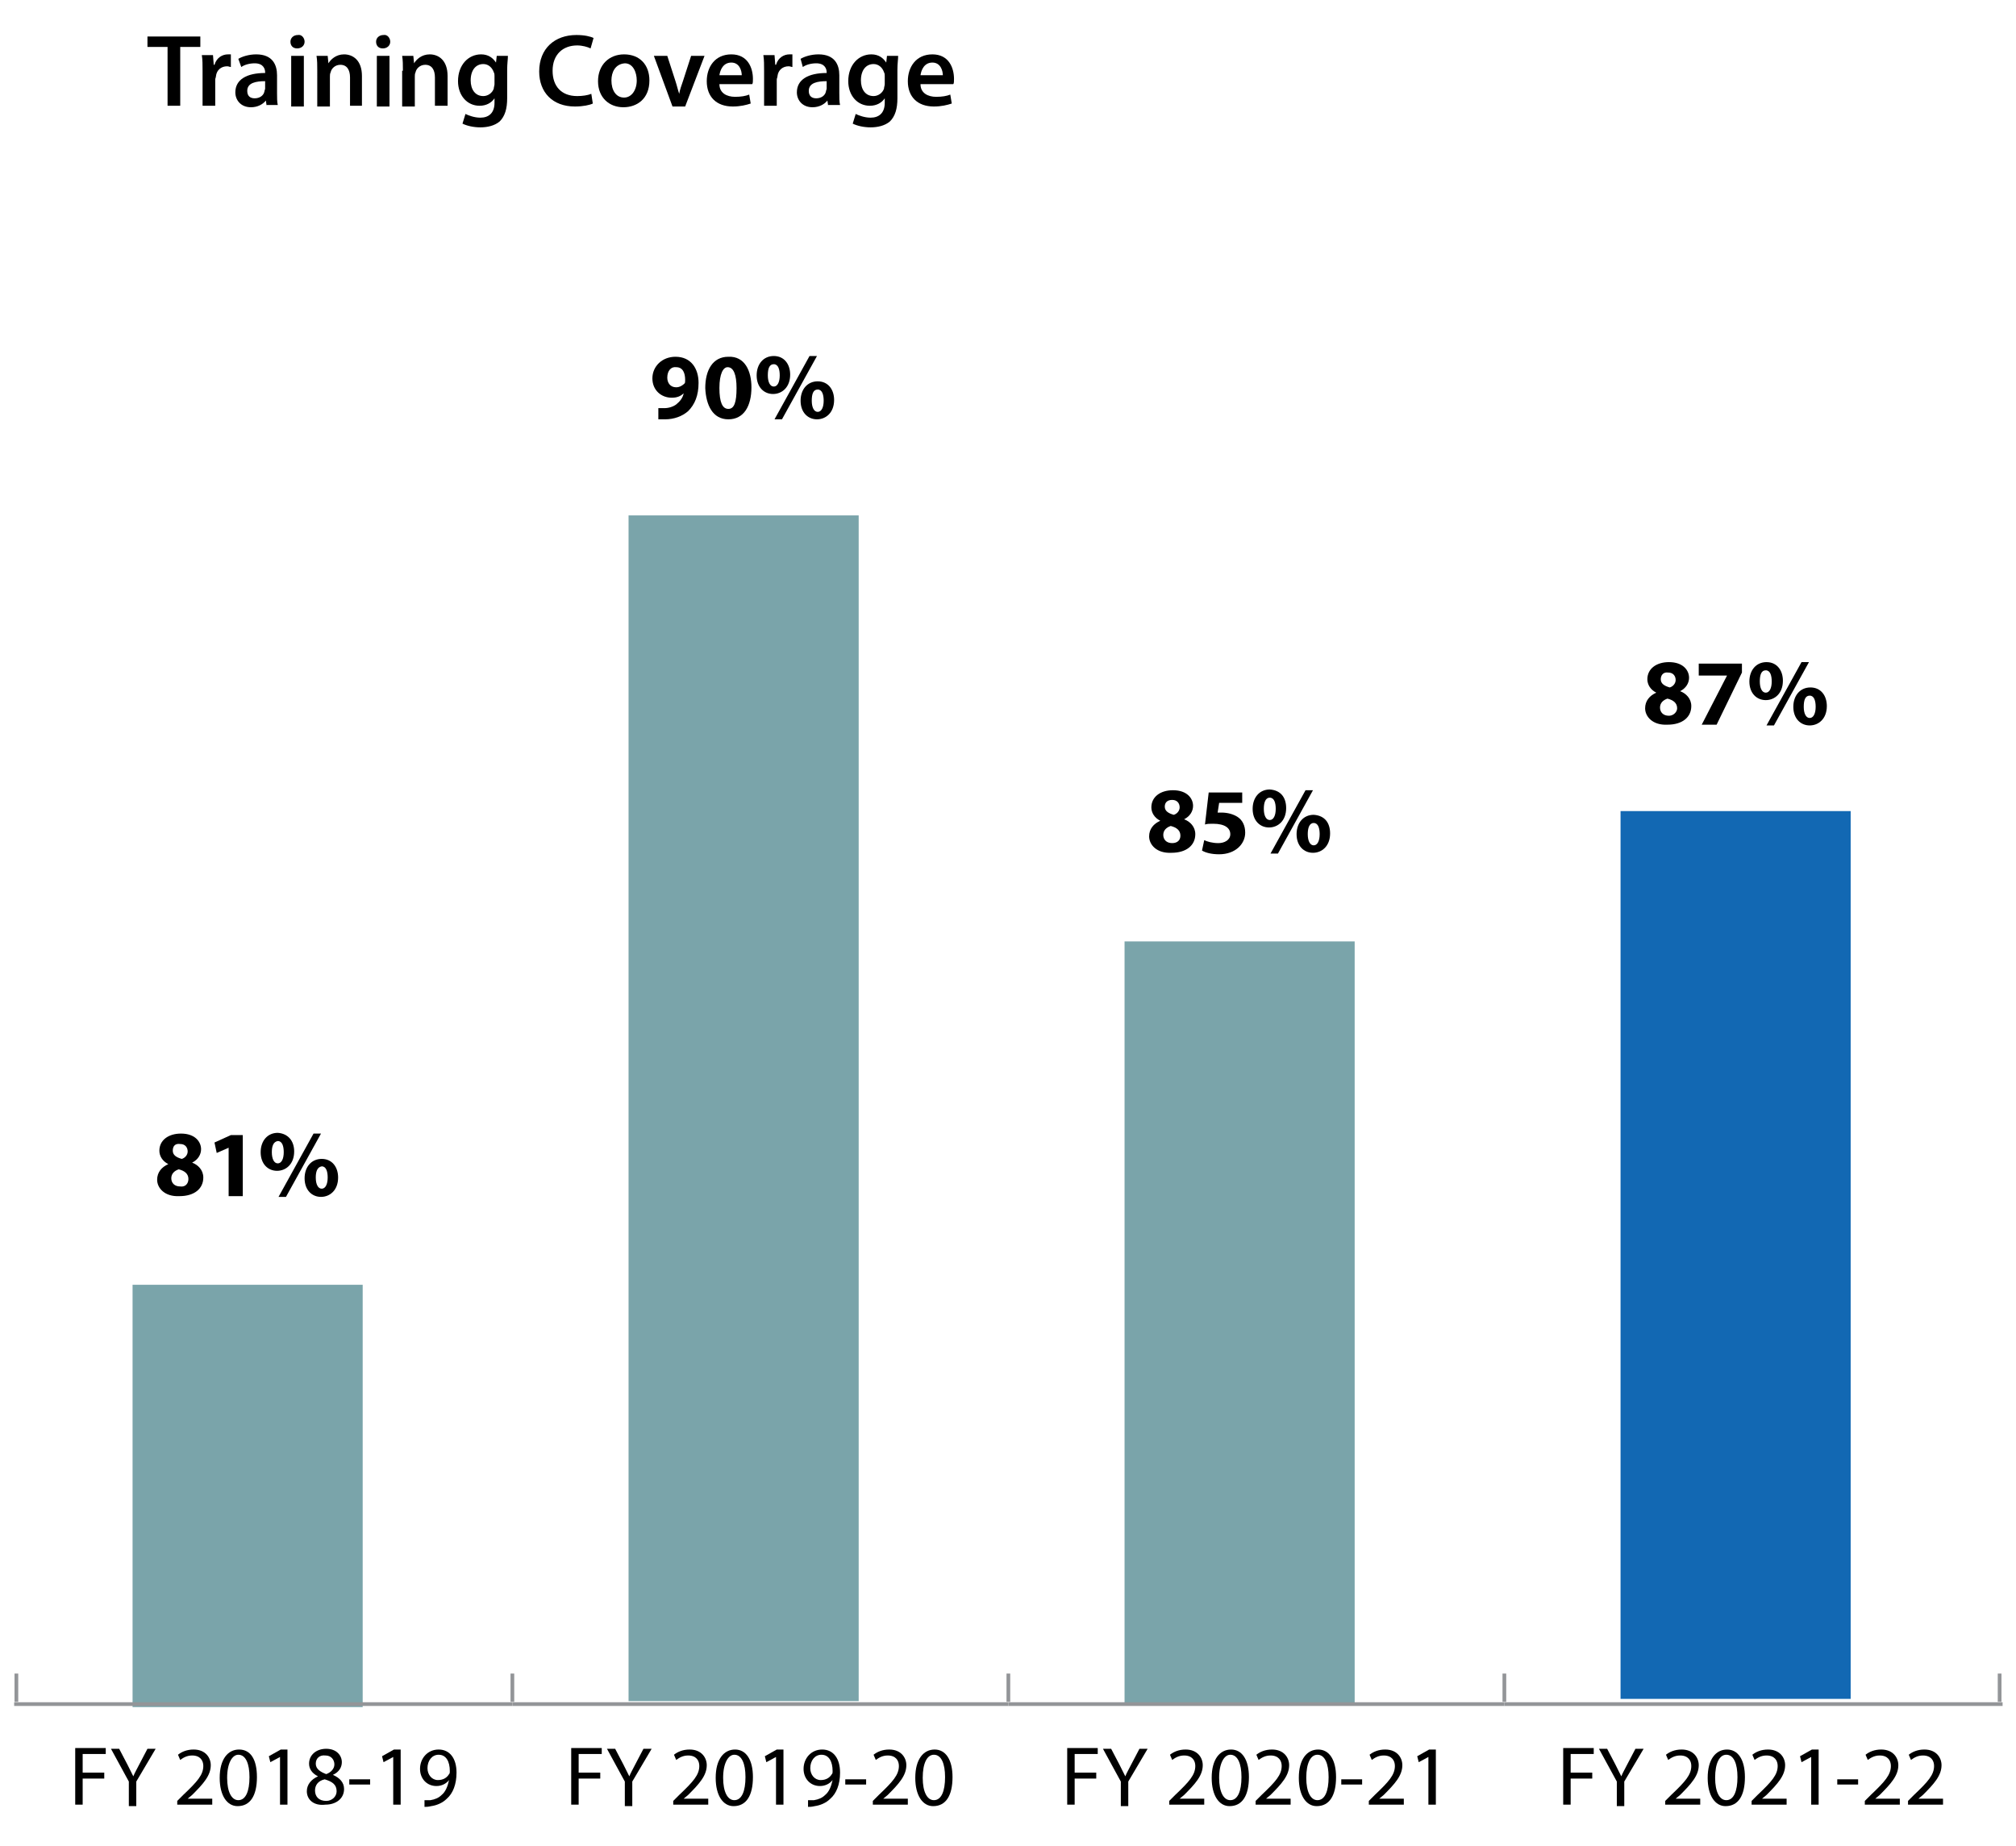
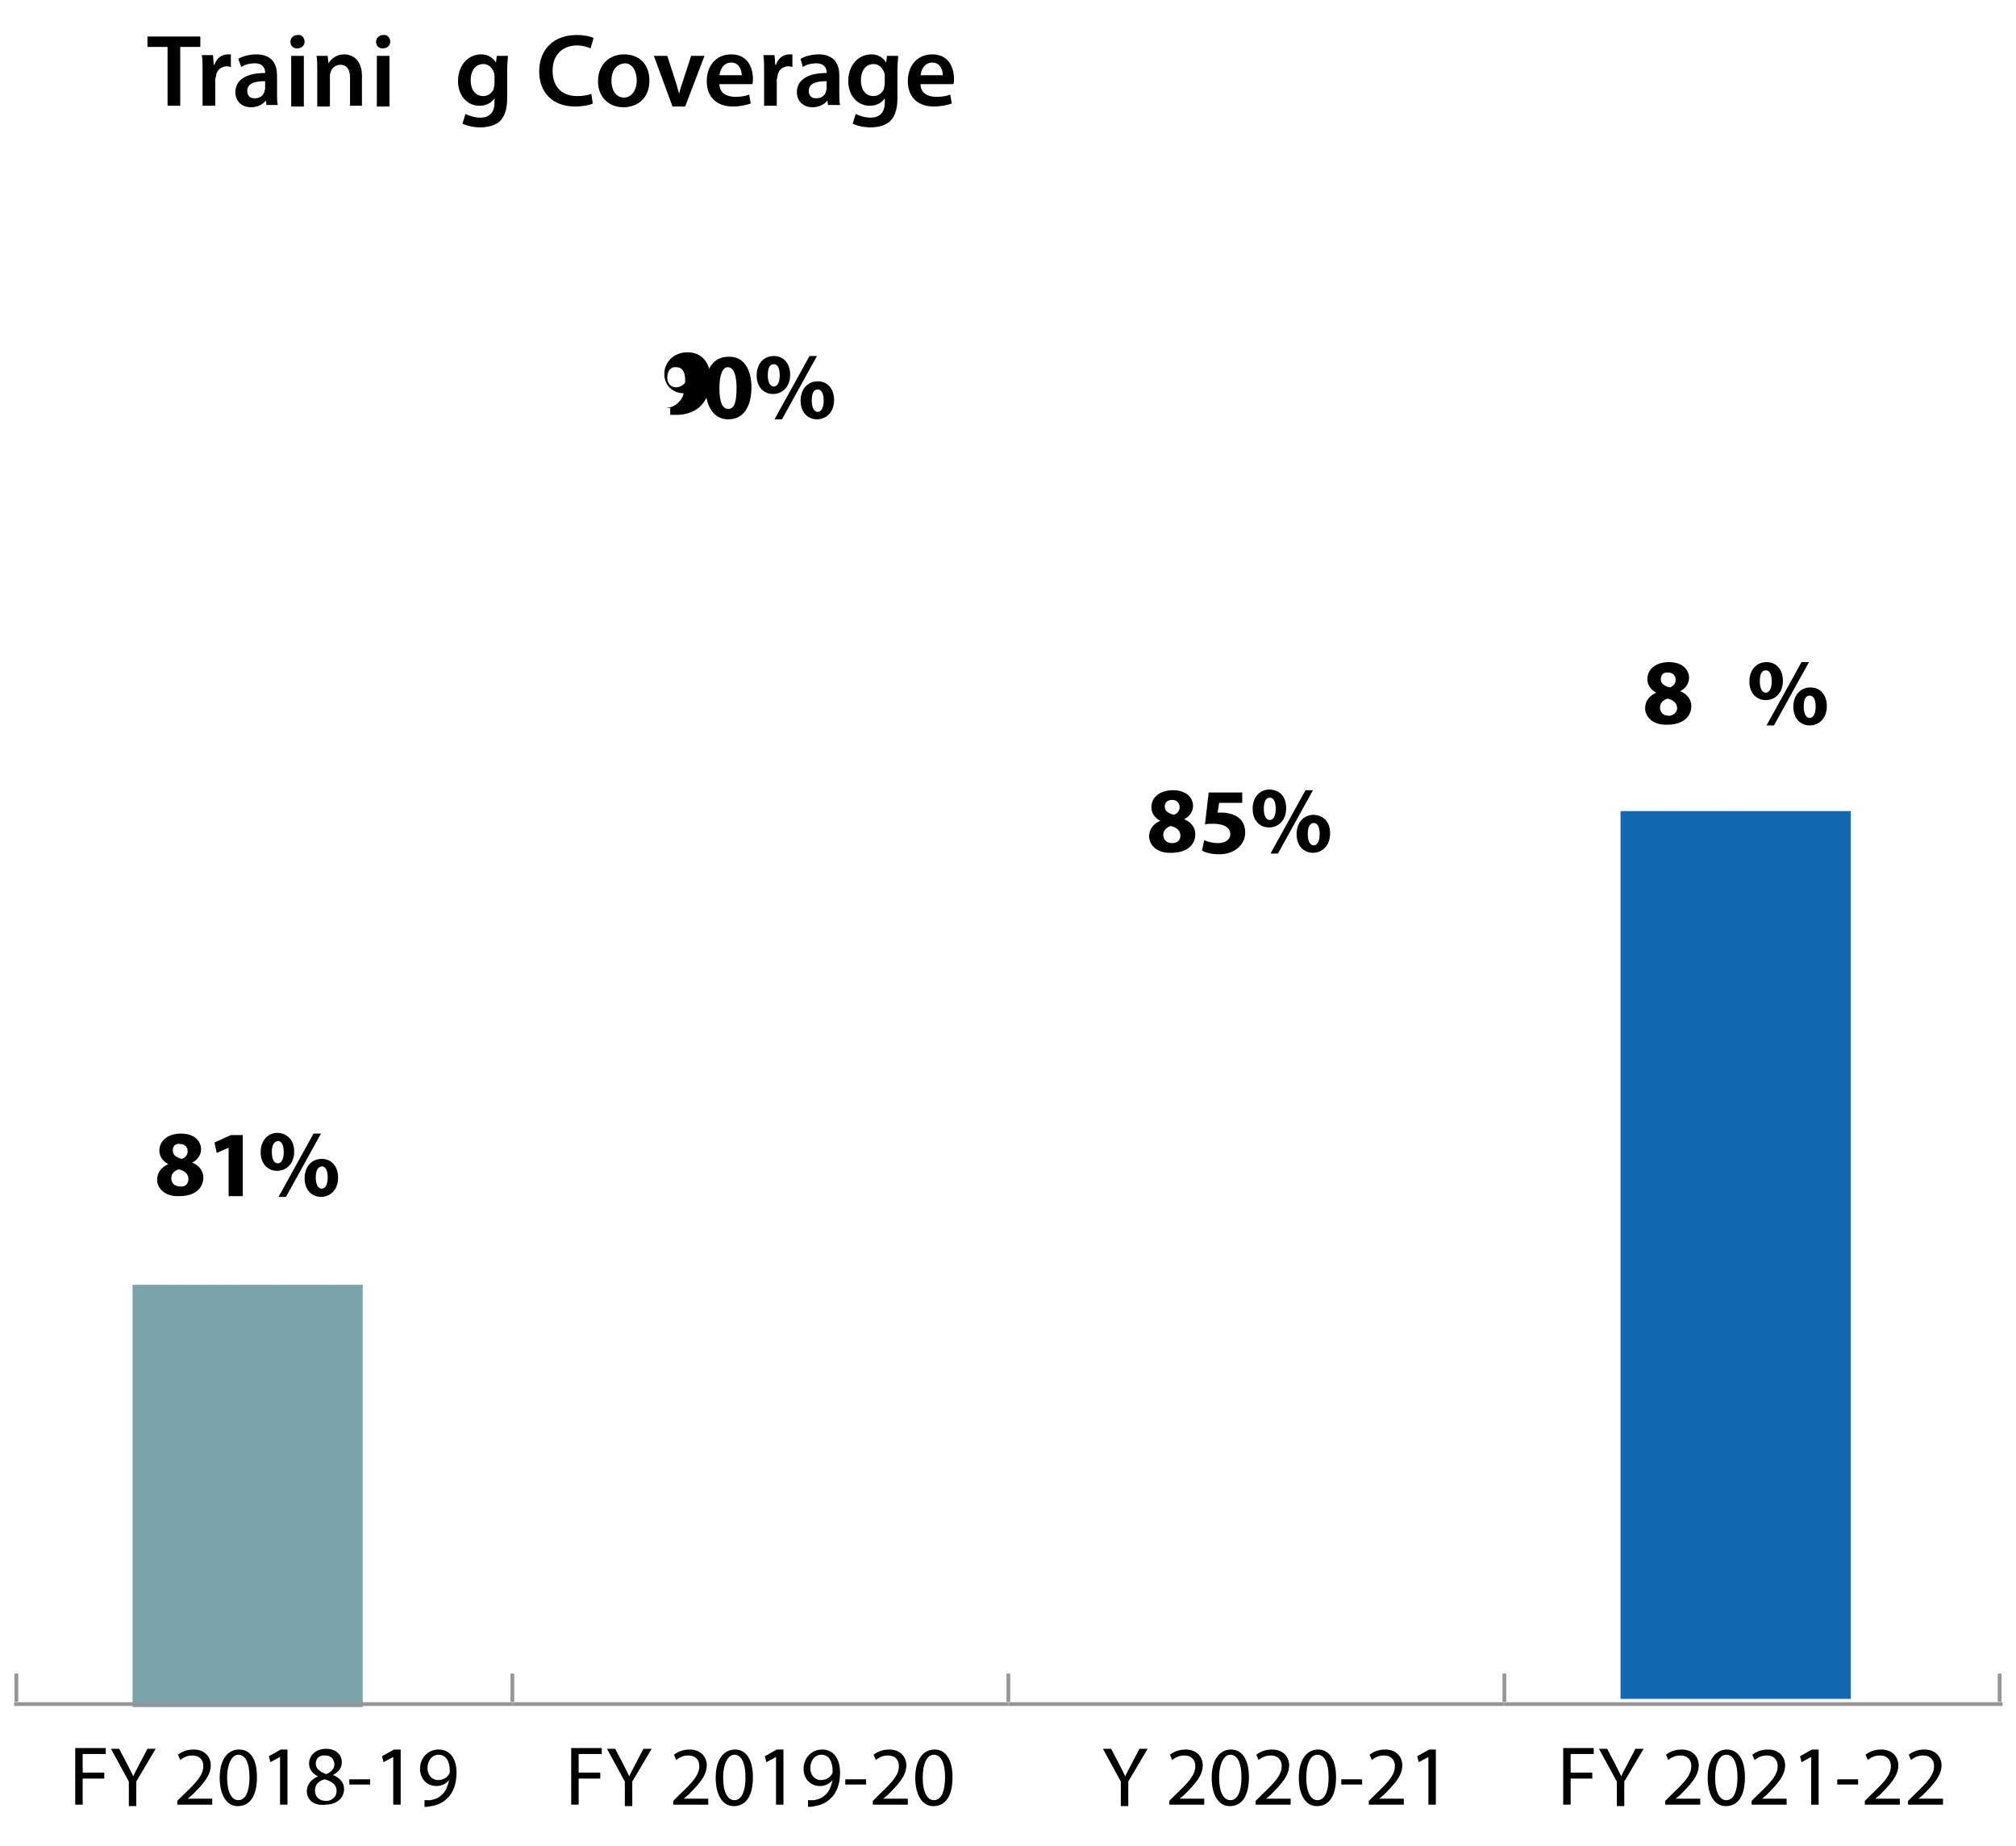
<svg xmlns="http://www.w3.org/2000/svg" version="1.1" id="tc" x="0px" y="0px" viewBox="0 0 270.7 247.8" style="enable-background:new 0 0 270.7 247.8;" xml:space="preserve">
  <style type="text/css">
	#tc .st0{fill:#7AA4AA;}
	#tc .st1{fill:none;stroke:#FFFFFF;stroke-width:2;}
	#tc .st2{fill:#1268B3;}
	#tc .st3{fill:none;stroke:#939598;stroke-width:0.5;stroke-miterlimit:10;}
</style>
  <g>
    <path d="M22.5,6.3h-2.7V4.9h7.1v1.4h-2.7v7.9h-1.7V6.3z" />
    <path d="M27.2,9.6c0-0.9,0-1.6-0.1-2.2h1.5l0.1,1.3h0.1c0.3-1,1.1-1.4,1.8-1.4c0.2,0,0.3,0,0.4,0V9c-0.1,0-0.3-0.1-0.5-0.1   c-0.8,0-1.4,0.5-1.5,1.3c0,0.2-0.1,0.3-0.1,0.5v3.5h-1.7V9.6z" />
    <path d="M35.8,14.2l-0.1-0.7h0c-0.4,0.5-1.1,0.9-2,0.9c-1.4,0-2.1-1-2.1-2c0-1.7,1.5-2.6,4-2.6V9.7c0-0.4-0.2-1.2-1.4-1.2   c-0.7,0-1.4,0.2-1.8,0.5L32,7.9c0.5-0.3,1.4-0.6,2.4-0.6c2.2,0,2.8,1.4,2.8,2.8v2.4c0,0.6,0,1.2,0.1,1.6H35.8z M35.6,10.9   c-1.2,0-2.4,0.2-2.4,1.3c0,0.7,0.4,1,1,1c0.7,0,1.2-0.4,1.3-0.9c0-0.1,0.1-0.3,0.1-0.4V10.9z" />
    <path d="M40.9,5.6c0,0.5-0.4,0.9-1,0.9c-0.6,0-0.9-0.4-0.9-0.9c0-0.5,0.4-0.9,1-0.9C40.5,4.6,40.9,5.1,40.9,5.6z M39.1,14.2V7.5   h1.7v6.8H39.1z" />
    <path d="M42.6,9.5c0-0.8,0-1.4-0.1-2h1.5l0.1,1h0c0.3-0.5,1-1.2,2.1-1.2c1.2,0,2.4,0.8,2.4,2.9v4H47v-3.8c0-1-0.4-1.7-1.3-1.7   c-0.7,0-1.2,0.5-1.3,1c-0.1,0.2-0.1,0.4-0.1,0.6v4h-1.7V9.5z" />
    <path d="M52.4,5.6c0,0.5-0.4,0.9-1,0.9c-0.6,0-0.9-0.4-0.9-0.9c0-0.5,0.4-0.9,1-0.9C52,4.6,52.4,5.1,52.4,5.6z M50.6,14.2V7.5h1.7   v6.8H50.6z" />
-     <path d="M54.1,9.5c0-0.8,0-1.4-0.1-2h1.5l0.1,1h0c0.3-0.5,1-1.2,2.1-1.2c1.2,0,2.4,0.8,2.4,2.9v4h-1.7v-3.8c0-1-0.4-1.7-1.3-1.7   c-0.7,0-1.2,0.5-1.3,1c-0.1,0.2-0.1,0.4-0.1,0.6v4h-1.7V9.5z" />
    <path d="M68.2,7.5c0,0.5-0.1,1-0.1,1.9v3.8c0,1.4-0.3,2.4-1,3.1c-0.7,0.6-1.7,0.8-2.6,0.8c-0.9,0-1.8-0.2-2.4-0.5l0.4-1.3   c0.4,0.2,1.2,0.5,2,0.5c1.1,0,1.9-0.6,1.9-2v-0.6h0c-0.4,0.6-1.1,1-2,1c-1.7,0-2.9-1.4-2.9-3.3c0-2.2,1.4-3.6,3.1-3.6   c1,0,1.6,0.5,2,1.1h0l0.1-0.9H68.2z M66.4,10.2c0-0.2,0-0.3-0.1-0.5c-0.2-0.6-0.7-1.1-1.4-1.1c-1,0-1.7,0.8-1.7,2.2   c0,1.2,0.6,2.1,1.7,2.1c0.6,0,1.2-0.4,1.4-1c0-0.2,0.1-0.4,0.1-0.6V10.2z" />
    <path d="M79.6,13.9c-0.4,0.2-1.3,0.4-2.4,0.4c-3,0-4.8-1.9-4.8-4.7c0-3.1,2.1-4.9,5-4.9c1.1,0,1.9,0.2,2.3,0.4l-0.4,1.4   c-0.4-0.2-1.1-0.4-1.8-0.4c-1.9,0-3.3,1.2-3.3,3.4c0,2.1,1.2,3.4,3.3,3.4c0.7,0,1.4-0.1,1.9-0.3L79.6,13.9z" />
    <path d="M87.2,10.8c0,2.5-1.7,3.6-3.5,3.6c-1.9,0-3.4-1.3-3.4-3.5c0-2.2,1.5-3.6,3.5-3.6C85.9,7.3,87.2,8.7,87.2,10.8z M82.1,10.8   c0,1.3,0.6,2.3,1.7,2.3c1,0,1.7-1,1.7-2.3c0-1.1-0.5-2.3-1.6-2.3C82.6,8.6,82.1,9.7,82.1,10.8z" />
    <path d="M89.6,7.5l1.1,3.4c0.2,0.6,0.3,1.1,0.5,1.7h0c0.1-0.6,0.3-1.1,0.5-1.7l1.1-3.4h1.8l-2.6,6.8h-1.7l-2.5-6.8H89.6z" />
    <path d="M96.6,11.3c0,1.2,1,1.7,2.1,1.7c0.8,0,1.4-0.1,1.9-0.3l0.2,1.2c-0.6,0.2-1.4,0.4-2.4,0.4c-2.2,0-3.5-1.3-3.5-3.4   c0-1.9,1.1-3.6,3.3-3.6c2.2,0,2.9,1.8,2.9,3.3c0,0.3,0,0.6-0.1,0.7H96.6z M99.6,10.1c0-0.6-0.3-1.7-1.4-1.7c-1.1,0-1.5,1-1.6,1.7   H99.6z" />
    <path d="M102.6,9.6c0-0.9,0-1.6-0.1-2.2h1.5l0.1,1.3h0.1c0.3-1,1.1-1.4,1.8-1.4c0.2,0,0.3,0,0.4,0V9c-0.1,0-0.3-0.1-0.5-0.1   c-0.8,0-1.4,0.5-1.5,1.3c0,0.2-0.1,0.3-0.1,0.5v3.5h-1.7V9.6z" />
    <path d="M111.2,14.2l-0.1-0.7h0c-0.4,0.5-1.1,0.9-2,0.9c-1.4,0-2.1-1-2.1-2c0-1.7,1.5-2.6,4-2.6V9.7c0-0.4-0.2-1.2-1.4-1.2   c-0.7,0-1.4,0.2-1.8,0.5l-0.3-1.1c0.5-0.3,1.4-0.6,2.4-0.6c2.2,0,2.8,1.4,2.8,2.8v2.4c0,0.6,0,1.2,0.1,1.6H111.2z M111,10.9   c-1.2,0-2.4,0.2-2.4,1.3c0,0.7,0.4,1,1,1c0.7,0,1.2-0.4,1.3-0.9c0-0.1,0.1-0.3,0.1-0.4V10.9z" />
    <path d="M120.6,7.5c0,0.5-0.1,1-0.1,1.9v3.8c0,1.4-0.3,2.4-1,3.1c-0.7,0.6-1.7,0.8-2.6,0.8c-0.9,0-1.8-0.2-2.4-0.5l0.4-1.3   c0.4,0.2,1.2,0.5,2,0.5c1.1,0,1.9-0.6,1.9-2v-0.6h0c-0.4,0.6-1.1,1-2,1c-1.7,0-2.9-1.4-2.9-3.3c0-2.2,1.4-3.6,3.1-3.6   c1,0,1.6,0.5,2,1.1h0l0.1-0.9H120.6z M118.8,10.2c0-0.2,0-0.3-0.1-0.5c-0.2-0.6-0.7-1.1-1.4-1.1c-1,0-1.7,0.8-1.7,2.2   c0,1.2,0.6,2.1,1.7,2.1c0.6,0,1.2-0.4,1.4-1c0-0.2,0.1-0.4,0.1-0.6V10.2z" />
    <path d="M123.6,11.3c0,1.2,1,1.7,2.1,1.7c0.8,0,1.4-0.1,1.9-0.3l0.2,1.2c-0.6,0.2-1.4,0.4-2.4,0.4c-2.2,0-3.5-1.3-3.5-3.4   c0-1.9,1.1-3.6,3.3-3.6c2.2,0,2.9,1.8,2.9,3.3c0,0.3,0,0.6-0.1,0.7H123.6z M126.6,10.1c0-0.6-0.3-1.7-1.4-1.7c-1.1,0-1.5,1-1.6,1.7   H126.6z" />
  </g>
  <g class="wow h-bar one">
    <rect x="16.8" y="171.8" class="st0" width="32.9" height="57.4" />
    <polyline class="st1" points="49.7,229.4 49.7,171.5 16.8,171.5 16.8,229.4  " />
    <g>
      <path d="M21.1,158.4c0-1,0.6-1.7,1.5-2.1v0c-0.8-0.4-1.2-1.1-1.2-1.8c0-1.4,1.2-2.3,2.9-2.3c1.9,0,2.7,1.1,2.7,2.1    c0,0.7-0.4,1.4-1.2,1.8v0c0.8,0.3,1.5,1,1.5,2c0,1.5-1.2,2.5-3.2,2.5C22.1,160.7,21.1,159.5,21.1,158.4z M25.3,158.3    c0-0.7-0.5-1.1-1.3-1.3c-0.6,0.2-1,0.6-1,1.2c0,0.6,0.4,1.1,1.2,1.1C24.9,159.4,25.3,158.9,25.3,158.3z M23.2,154.5    c0,0.6,0.5,0.9,1.2,1.1c0.4-0.1,0.8-0.5,0.8-1c0-0.5-0.3-1-1-1C23.5,153.5,23.2,153.9,23.2,154.5z" />
      <path d="M30.7,154.1L30.7,154.1l-1.6,0.7l-0.3-1.4l2.2-1h1.6v8.2h-1.9V154.1z" />
      <path d="M39.5,154.6c0,1.7-1.1,2.6-2.3,2.6c-1.2,0-2.2-0.9-2.2-2.5c0-1.5,0.9-2.6,2.3-2.6C38.7,152.2,39.5,153.2,39.5,154.6z     M36.5,154.7c0,0.9,0.3,1.5,0.8,1.5c0.5,0,0.8-0.6,0.8-1.5c0-0.8-0.2-1.5-0.8-1.5C36.7,153.3,36.5,153.9,36.5,154.7z M37.4,160.7    l4.7-8.5h1l-4.7,8.5H37.4z M45.4,158.1c0,1.7-1.1,2.6-2.3,2.6c-1.2,0-2.2-0.9-2.2-2.5c0-1.5,0.9-2.6,2.3-2.6    C44.6,155.6,45.4,156.7,45.4,158.1z M42.4,158.1c0,0.9,0.3,1.5,0.8,1.5c0.5,0,0.8-0.6,0.8-1.5c0-0.8-0.2-1.5-0.8-1.5    C42.6,156.7,42.4,157.3,42.4,158.1z" />
    </g>
  </g>
  <g class="wow h-bar two">
-     <rect x="83.4" y="68.9" class="st0" width="32.9" height="159.5" />
    <polyline class="st1" points="116.3,229.4 116.3,68.2 83.4,68.2 83.4,229.4  " />
    <g>
-       <path d="M88.4,54.8c0.2,0,0.5,0,0.8,0c0.6,0,1.2-0.2,1.6-0.5c0.5-0.4,0.9-0.9,1-1.5l0,0c-0.4,0.4-0.9,0.6-1.6,0.6    c-1.4,0-2.6-1-2.6-2.6c0-1.6,1.3-2.9,3.1-2.9c2.1,0,3.1,1.6,3.1,3.5c0,1.7-0.5,2.9-1.4,3.8c-0.8,0.7-1.9,1.1-3.1,1.1    c-0.3,0-0.7,0-0.9,0V54.8z M89.6,50.7c0,0.7,0.4,1.3,1.2,1.3c0.5,0,0.9-0.3,1.1-0.5c0.1-0.1,0.1-0.2,0.1-0.5    c0-0.9-0.3-1.7-1.2-1.7C90.1,49.2,89.6,49.8,89.6,50.7z" />
+       <path d="M88.4,54.8c0.2,0,0.5,0,0.8,0c0.6,0,1.2-0.2,1.6-0.5c0.5-0.4,0.9-0.9,1-1.5l0,0c-1.4,0-2.6-1-2.6-2.6c0-1.6,1.3-2.9,3.1-2.9c2.1,0,3.1,1.6,3.1,3.5c0,1.7-0.5,2.9-1.4,3.8c-0.8,0.7-1.9,1.1-3.1,1.1    c-0.3,0-0.7,0-0.9,0V54.8z M89.6,50.7c0,0.7,0.4,1.3,1.2,1.3c0.5,0,0.9-0.3,1.1-0.5c0.1-0.1,0.1-0.2,0.1-0.5    c0-0.9-0.3-1.7-1.2-1.7C90.1,49.2,89.6,49.8,89.6,50.7z" />
      <path d="M100.9,52c0,2.5-1,4.3-3.1,4.3c-2.1,0-3-1.9-3.1-4.2c0-2.4,1-4.2,3.1-4.2C100,47.8,100.9,49.8,100.9,52z M96.6,52.1    c0,1.9,0.4,2.8,1.2,2.8s1.1-0.9,1.1-2.8c0-1.8-0.4-2.8-1.2-2.8C97.1,49.3,96.6,50.2,96.6,52.1z" />
      <path d="M106.1,50.3c0,1.7-1.1,2.6-2.3,2.6c-1.2,0-2.2-0.9-2.2-2.5c0-1.5,0.9-2.6,2.3-2.6C105.3,47.8,106.1,48.9,106.1,50.3z     M103.1,50.4c0,0.9,0.3,1.5,0.8,1.5c0.5,0,0.8-0.6,0.8-1.5c0-0.8-0.2-1.5-0.8-1.5C103.3,48.9,103.1,49.5,103.1,50.4z M104,56.3    l4.7-8.5h1l-4.7,8.5H104z M112,53.7c0,1.7-1.1,2.6-2.3,2.6c-1.2,0-2.2-0.9-2.2-2.5c0-1.5,0.9-2.6,2.3-2.6    C111.2,51.2,112,52.3,112,53.7z M109,53.8c0,0.9,0.3,1.5,0.8,1.5c0.5,0,0.8-0.6,0.8-1.5c0-0.8-0.2-1.5-0.8-1.5    C109.2,52.3,109,52.9,109,53.8z" />
    </g>
  </g>
  <g class="wow h-bar three">
-     <rect x="150" y="126.3" class="st0" width="32.9" height="102.5" />
    <polyline class="st1" points="182.9,229.4 182.9,125.4 150,125.4 150,229.4  " />
    <g>
      <path d="M154.3,112.3c0-1,0.6-1.7,1.5-2.1v0c-0.8-0.4-1.2-1.1-1.2-1.8c0-1.4,1.2-2.3,2.9-2.3c1.9,0,2.7,1.1,2.7,2.1    c0,0.7-0.4,1.4-1.2,1.8v0c0.8,0.3,1.5,1,1.5,2c0,1.5-1.2,2.5-3.2,2.5C155.3,114.6,154.3,113.4,154.3,112.3z M158.5,112.2    c0-0.7-0.5-1.1-1.3-1.3c-0.6,0.2-1,0.6-1,1.2c0,0.6,0.4,1.1,1.2,1.1C158.1,113.2,158.5,112.8,158.5,112.2z M156.4,108.3    c0,0.6,0.5,0.9,1.2,1.1c0.4-0.1,0.8-0.5,0.8-1c0-0.5-0.3-1-1-1C156.7,107.4,156.4,107.8,156.4,108.3z" />
      <path d="M166.9,107.8h-3.2l-0.2,1.3c0.2,0,0.3,0,0.5,0c0.8,0,1.6,0.2,2.2,0.6c0.6,0.4,1,1.1,1,2.1c0,1.5-1.3,2.9-3.5,2.9    c-1,0-1.8-0.2-2.3-0.5l0.3-1.4c0.4,0.2,1.1,0.4,1.9,0.4c0.8,0,1.6-0.4,1.6-1.2c0-0.8-0.7-1.4-2.3-1.4c-0.5,0-0.8,0-1.1,0.1    l0.5-4.3h4.5V107.8z" />
      <path d="M172.7,108.5c0,1.7-1.1,2.6-2.3,2.6c-1.2,0-2.2-0.9-2.2-2.5c0-1.5,0.9-2.6,2.3-2.6C172,106.1,172.7,107.1,172.7,108.5z     M169.7,108.6c0,0.9,0.3,1.5,0.8,1.5c0.5,0,0.8-0.6,0.8-1.5c0-0.8-0.2-1.5-0.8-1.5C169.9,107.1,169.7,107.8,169.7,108.6z     M170.6,114.6l4.7-8.5h1l-4.7,8.5H170.6z M178.6,111.9c0,1.7-1.1,2.6-2.3,2.6c-1.2,0-2.2-0.9-2.2-2.5c0-1.5,0.9-2.6,2.3-2.6    C177.9,109.5,178.6,110.5,178.6,111.9z M175.6,112c0,0.9,0.3,1.5,0.8,1.5c0.5,0,0.8-0.6,0.8-1.5c0-0.8-0.2-1.5-0.8-1.5    C175.8,110.5,175.6,111.2,175.6,112z" />
    </g>
  </g>
  <g class="wow h-bar four">
    <rect x="216.6" y="108.2" class="st2" width="32.9" height="119.9" />
    <polyline class="st1" points="249.5,229.4 249.5,107.9 216.6,107.9 216.6,229.4  " />
    <g>
      <path d="M220.9,95.1c0-1,0.6-1.7,1.5-2.1v0c-0.8-0.4-1.2-1.1-1.2-1.8c0-1.4,1.2-2.3,2.9-2.3c1.9,0,2.7,1.1,2.7,2.1    c0,0.7-0.4,1.4-1.2,1.8v0c0.8,0.3,1.5,1,1.5,2c0,1.5-1.2,2.5-3.2,2.5C221.9,97.4,220.9,96.2,220.9,95.1z M225.2,95.1    c0-0.7-0.5-1.1-1.3-1.3c-0.6,0.2-1,0.6-1,1.2c0,0.6,0.4,1.1,1.2,1.1C224.7,96.1,225.2,95.6,225.2,95.1z M223,91.2    c0,0.6,0.5,0.9,1.2,1.1c0.4-0.1,0.8-0.5,0.8-1c0-0.5-0.3-1-1-1C223.3,90.2,223,90.7,223,91.2z" />
-       <path d="M233.9,89.1v1.2l-3.4,7h-2l3.4-6.6v0h-3.8v-1.6H233.9z" />
      <path d="M239.4,91.4c0,1.7-1.1,2.6-2.3,2.6c-1.2,0-2.2-0.9-2.2-2.5c0-1.5,0.9-2.6,2.3-2.6C238.6,88.9,239.4,90,239.4,91.4z     M236.3,91.5c0,0.9,0.3,1.5,0.8,1.5c0.5,0,0.8-0.6,0.8-1.5c0-0.8-0.2-1.5-0.8-1.5C236.5,90,236.3,90.6,236.3,91.5z M237.2,97.4    l4.7-8.5h1l-4.7,8.5H237.2z M245.3,94.8c0,1.7-1.1,2.6-2.3,2.6c-1.2,0-2.2-0.9-2.2-2.5c0-1.5,0.9-2.6,2.3-2.6    C244.5,92.3,245.3,93.4,245.3,94.8z M242.2,94.9c0,0.9,0.3,1.5,0.8,1.5c0.5,0,0.8-0.6,0.8-1.5c0-0.8-0.2-1.5-0.8-1.5    C242.4,93.4,242.2,94,242.2,94.9z" />
    </g>
  </g>
  <g>
    <line class="st3" x1="2.2" y1="228.5" x2="2.2" y2="224.7" />
    <line class="st3" x1="68.8" y1="228.5" x2="68.8" y2="224.7" />
    <line class="st3" x1="135.4" y1="228.5" x2="135.4" y2="224.7" />
    <line class="st3" x1="202" y1="228.5" x2="202" y2="224.7" />
    <line class="st3" x1="268.5" y1="228.5" x2="268.5" y2="224.7" />
    <line class="st3" x1="1.9" y1="228.8" x2="68.8" y2="228.8" />
    <line class="st3" x1="68.8" y1="228.8" x2="135.4" y2="228.8" />
    <line class="st3" x1="135.4" y1="228.8" x2="202" y2="228.8" />
    <line class="st3" x1="202" y1="228.8" x2="268.9" y2="228.8" />
    <g>
      <path d="M10.1,234.7h4.1v0.8h-3.1v2.5H14v0.8h-2.9v3.5h-1V234.7z" />
      <path d="M17.3,242.4v-3.2l-2.4-4.4H16l1.1,2.1c0.3,0.6,0.5,1,0.8,1.6h0c0.2-0.5,0.5-1,0.8-1.6l1.1-2.1h1.1l-2.6,4.4v3.3H17.3z" />
      <path d="M23.8,242.4v-0.6l0.8-0.8c1.9-1.8,2.7-2.7,2.7-3.9c0-0.7-0.4-1.4-1.5-1.4c-0.7,0-1.2,0.3-1.6,0.6l-0.3-0.7    c0.5-0.4,1.2-0.7,2.1-0.7c1.6,0,2.3,1.1,2.3,2.1c0,1.4-1,2.5-2.5,4l-0.6,0.5v0h3.3v0.8H23.8z" />
      <path d="M34.5,238.6c0,2.5-0.9,3.9-2.6,3.9c-1.4,0-2.4-1.4-2.4-3.8c0-2.5,1.1-3.8,2.6-3.8C33.7,234.9,34.5,236.3,34.5,238.6z     M30.5,238.7c0,1.9,0.6,3,1.5,3c1,0,1.5-1.2,1.5-3.1c0-1.8-0.5-3-1.5-3C31.2,235.6,30.5,236.7,30.5,238.7z" />
      <path d="M37.6,235.9L37.6,235.9l-1.3,0.7l-0.2-0.8l1.6-0.9h0.9v7.4h-1V235.9z" />
      <path d="M41.2,240.5c0-0.9,0.6-1.6,1.5-2l0,0c-0.8-0.4-1.2-1-1.2-1.7c0-1.2,1-2,2.3-2c1.4,0,2.1,0.9,2.1,1.8    c0,0.6-0.3,1.3-1.2,1.7v0c0.9,0.4,1.5,1,1.5,1.9c0,1.3-1.1,2.1-2.5,2.1C42.1,242.5,41.2,241.6,41.2,240.5z M45.2,240.5    c0-0.9-0.6-1.3-1.6-1.6c-0.9,0.2-1.3,0.8-1.3,1.5c0,0.8,0.5,1.4,1.5,1.4C44.6,241.8,45.2,241.2,45.2,240.5z M42.4,236.8    c0,0.7,0.6,1.1,1.4,1.4c0.6-0.2,1.1-0.7,1.1-1.3c0-0.6-0.4-1.2-1.2-1.2C42.9,235.6,42.4,236.1,42.4,236.8z" />
      <path d="M49.7,238.9v0.7h-2.8v-0.7H49.7z" />
      <path d="M52.8,235.9L52.8,235.9l-1.3,0.7l-0.2-0.8l1.6-0.9h0.9v7.4h-1V235.9z" />
      <path d="M57,241.7c0.2,0,0.5,0,0.8,0c0.6-0.1,1.1-0.3,1.5-0.7c0.5-0.4,0.8-1.1,1-2h0c-0.4,0.5-1,0.8-1.7,0.8c-1.3,0-2.2-1-2.2-2.3    c0-1.4,1-2.6,2.5-2.6c1.5,0,2.4,1.2,2.4,3.1c0,1.6-0.5,2.8-1.3,3.5c-0.6,0.6-1.4,0.9-2.1,1c-0.4,0.1-0.7,0.1-0.9,0.1V241.7z     M57.4,237.4c0,0.9,0.6,1.6,1.4,1.6c0.7,0,1.2-0.3,1.5-0.8c0.1-0.1,0.1-0.2,0.1-0.4c0-1.3-0.5-2.2-1.5-2.2    C58,235.6,57.4,236.4,57.4,237.4z" />
    </g>
    <g>
      <path d="M76.7,234.7h4.1v0.8h-3.1v2.5h2.9v0.8h-2.9v3.5h-1V234.7z" />
      <path d="M83.9,242.4v-3.2l-2.4-4.4h1.1l1.1,2.1c0.3,0.6,0.5,1,0.8,1.6h0c0.2-0.5,0.5-1,0.8-1.6l1.1-2.1h1.1l-2.6,4.4v3.3H83.9z" />
      <path d="M90.4,242.4v-0.6l0.8-0.8c1.9-1.8,2.7-2.7,2.7-3.9c0-0.7-0.4-1.4-1.5-1.4c-0.7,0-1.2,0.3-1.6,0.6l-0.3-0.7    c0.5-0.4,1.2-0.7,2.1-0.7c1.6,0,2.3,1.1,2.3,2.1c0,1.4-1,2.5-2.5,4l-0.6,0.5v0h3.3v0.8H90.4z" />
      <path d="M101.1,238.6c0,2.5-0.9,3.9-2.6,3.9c-1.4,0-2.4-1.4-2.4-3.8c0-2.5,1.1-3.8,2.6-3.8C100.2,234.9,101.1,236.3,101.1,238.6z     M97.1,238.7c0,1.9,0.6,3,1.5,3c1,0,1.5-1.2,1.5-3.1c0-1.8-0.5-3-1.5-3C97.8,235.6,97.1,236.7,97.1,238.7z" />
      <path d="M104.2,235.9L104.2,235.9l-1.3,0.7l-0.2-0.8l1.6-0.9h0.9v7.4h-1V235.9z" />
      <path d="M108.5,241.7c0.2,0,0.5,0,0.8,0c0.6-0.1,1.1-0.3,1.5-0.7c0.5-0.4,0.8-1.1,1-2h0c-0.4,0.5-1,0.8-1.7,0.8    c-1.3,0-2.2-1-2.2-2.3c0-1.4,1-2.6,2.5-2.6c1.5,0,2.4,1.2,2.4,3.1c0,1.6-0.5,2.8-1.3,3.5c-0.6,0.6-1.4,0.9-2.1,1    c-0.4,0.1-0.7,0.1-0.9,0.1V241.7z M108.8,237.4c0,0.9,0.6,1.6,1.4,1.6c0.7,0,1.2-0.3,1.5-0.8c0.1-0.1,0.1-0.2,0.1-0.4    c0-1.3-0.5-2.2-1.5-2.2C109.4,235.6,108.8,236.4,108.8,237.4z" />
      <path d="M116.3,238.9v0.7h-2.8v-0.7H116.3z" />
      <path d="M117.2,242.4v-0.6l0.8-0.8c1.9-1.8,2.7-2.7,2.7-3.9c0-0.7-0.4-1.4-1.5-1.4c-0.7,0-1.2,0.3-1.6,0.6l-0.3-0.7    c0.5-0.4,1.2-0.7,2.1-0.7c1.6,0,2.3,1.1,2.3,2.1c0,1.4-1,2.5-2.5,4l-0.6,0.5v0h3.3v0.8H117.2z" />
      <path d="M127.9,238.6c0,2.5-0.9,3.9-2.6,3.9c-1.4,0-2.4-1.4-2.4-3.8c0-2.5,1.1-3.8,2.6-3.8C127,234.9,127.9,236.3,127.9,238.6z     M123.9,238.7c0,1.9,0.6,3,1.5,3c1,0,1.5-1.2,1.5-3.1c0-1.8-0.5-3-1.5-3C124.5,235.6,123.9,236.7,123.9,238.7z" />
    </g>
    <g>
-       <path d="M143.3,234.7h4.1v0.8h-3.1v2.5h2.9v0.8h-2.9v3.5h-1V234.7z" />
      <path d="M150.5,242.4v-3.2l-2.4-4.4h1.1l1.1,2.1c0.3,0.6,0.5,1,0.8,1.6h0c0.2-0.5,0.5-1,0.8-1.6l1.1-2.1h1.1l-2.6,4.4v3.3H150.5z" />
      <path d="M157,242.4v-0.6l0.8-0.8c1.9-1.8,2.7-2.7,2.7-3.9c0-0.7-0.4-1.4-1.5-1.4c-0.7,0-1.2,0.3-1.6,0.6l-0.3-0.7    c0.5-0.4,1.2-0.7,2.1-0.7c1.6,0,2.3,1.1,2.3,2.1c0,1.4-1,2.5-2.5,4l-0.6,0.5v0h3.3v0.8H157z" />
      <path d="M167.7,238.6c0,2.5-0.9,3.9-2.6,3.9c-1.4,0-2.4-1.4-2.4-3.8c0-2.5,1.1-3.8,2.6-3.8C166.8,234.9,167.7,236.3,167.7,238.6z     M163.7,238.7c0,1.9,0.6,3,1.5,3c1,0,1.5-1.2,1.5-3.1c0-1.8-0.5-3-1.5-3C164.4,235.6,163.7,236.7,163.7,238.7z" />
      <path d="M168.6,242.4v-0.6l0.8-0.8c1.9-1.8,2.7-2.7,2.7-3.9c0-0.7-0.4-1.4-1.5-1.4c-0.7,0-1.2,0.3-1.6,0.6l-0.3-0.7    c0.5-0.4,1.2-0.7,2.1-0.7c1.6,0,2.3,1.1,2.3,2.1c0,1.4-1,2.5-2.5,4l-0.6,0.5v0h3.3v0.8H168.6z" />
      <path d="M179.4,238.6c0,2.5-0.9,3.9-2.6,3.9c-1.4,0-2.4-1.4-2.4-3.8c0-2.5,1.1-3.8,2.6-3.8C178.5,234.9,179.4,236.3,179.4,238.6z     M175.4,238.7c0,1.9,0.6,3,1.5,3c1,0,1.5-1.2,1.5-3.1c0-1.8-0.5-3-1.5-3C176,235.6,175.4,236.7,175.4,238.7z" />
      <path d="M182.9,238.9v0.7h-2.8v-0.7H182.9z" />
      <path d="M183.8,242.4v-0.6l0.8-0.8c1.9-1.8,2.7-2.7,2.7-3.9c0-0.7-0.4-1.4-1.5-1.4c-0.7,0-1.2,0.3-1.6,0.6l-0.3-0.7    c0.5-0.4,1.2-0.7,2.1-0.7c1.6,0,2.3,1.1,2.3,2.1c0,1.4-1,2.5-2.5,4l-0.6,0.5v0h3.3v0.8H183.8z" />
      <path d="M191.8,235.9L191.8,235.9l-1.3,0.7l-0.2-0.8l1.6-0.9h0.9v7.4h-1V235.9z" />
    </g>
    <g>
      <path d="M209.9,234.7h4.1v0.8h-3.1v2.5h2.9v0.8h-2.9v3.5h-1V234.7z" />
      <path d="M217.1,242.4v-3.2l-2.4-4.4h1.1l1.1,2.1c0.3,0.6,0.5,1,0.8,1.6h0c0.2-0.5,0.5-1,0.8-1.6l1.1-2.1h1.1l-2.6,4.4v3.3H217.1z" />
      <path d="M223.6,242.4v-0.6l0.8-0.8c1.9-1.8,2.7-2.7,2.7-3.9c0-0.7-0.4-1.4-1.5-1.4c-0.7,0-1.2,0.3-1.6,0.6l-0.3-0.7    c0.5-0.4,1.2-0.7,2.1-0.7c1.6,0,2.3,1.1,2.3,2.1c0,1.4-1,2.5-2.5,4l-0.6,0.5v0h3.3v0.8H223.6z" />
      <path d="M234.3,238.6c0,2.5-0.9,3.9-2.6,3.9c-1.4,0-2.4-1.4-2.4-3.8c0-2.5,1.1-3.8,2.6-3.8C233.4,234.9,234.3,236.3,234.3,238.6z     M230.3,238.7c0,1.9,0.6,3,1.5,3c1,0,1.5-1.2,1.5-3.1c0-1.8-0.5-3-1.5-3C230.9,235.6,230.3,236.7,230.3,238.7z" />
      <path d="M235.2,242.4v-0.6l0.8-0.8c1.9-1.8,2.7-2.7,2.7-3.9c0-0.7-0.4-1.4-1.5-1.4c-0.7,0-1.2,0.3-1.6,0.6l-0.3-0.7    c0.5-0.4,1.2-0.7,2.1-0.7c1.6,0,2.3,1.1,2.3,2.1c0,1.4-1,2.5-2.5,4l-0.6,0.5v0h3.3v0.8H235.2z" />
      <path d="M243.2,235.9L243.2,235.9l-1.3,0.7l-0.2-0.8l1.6-0.9h0.9v7.4h-1V235.9z" />
      <path d="M249.5,238.9v0.7h-2.8v-0.7H249.5z" />
      <path d="M250.4,242.4v-0.6l0.8-0.8c1.9-1.8,2.7-2.7,2.7-3.9c0-0.7-0.4-1.4-1.5-1.4c-0.7,0-1.2,0.3-1.6,0.6l-0.3-0.7    c0.5-0.4,1.2-0.7,2.1-0.7c1.6,0,2.3,1.1,2.3,2.1c0,1.4-1,2.5-2.5,4l-0.6,0.5v0h3.3v0.8H250.4z" />
      <path d="M256.2,242.4v-0.6l0.8-0.8c1.9-1.8,2.7-2.7,2.7-3.9c0-0.7-0.4-1.4-1.5-1.4c-0.7,0-1.2,0.3-1.6,0.6l-0.3-0.7    c0.5-0.4,1.2-0.7,2.1-0.7c1.6,0,2.3,1.1,2.3,2.1c0,1.4-1,2.5-2.5,4l-0.6,0.5v0h3.3v0.8H256.2z" />
    </g>
  </g>
</svg>